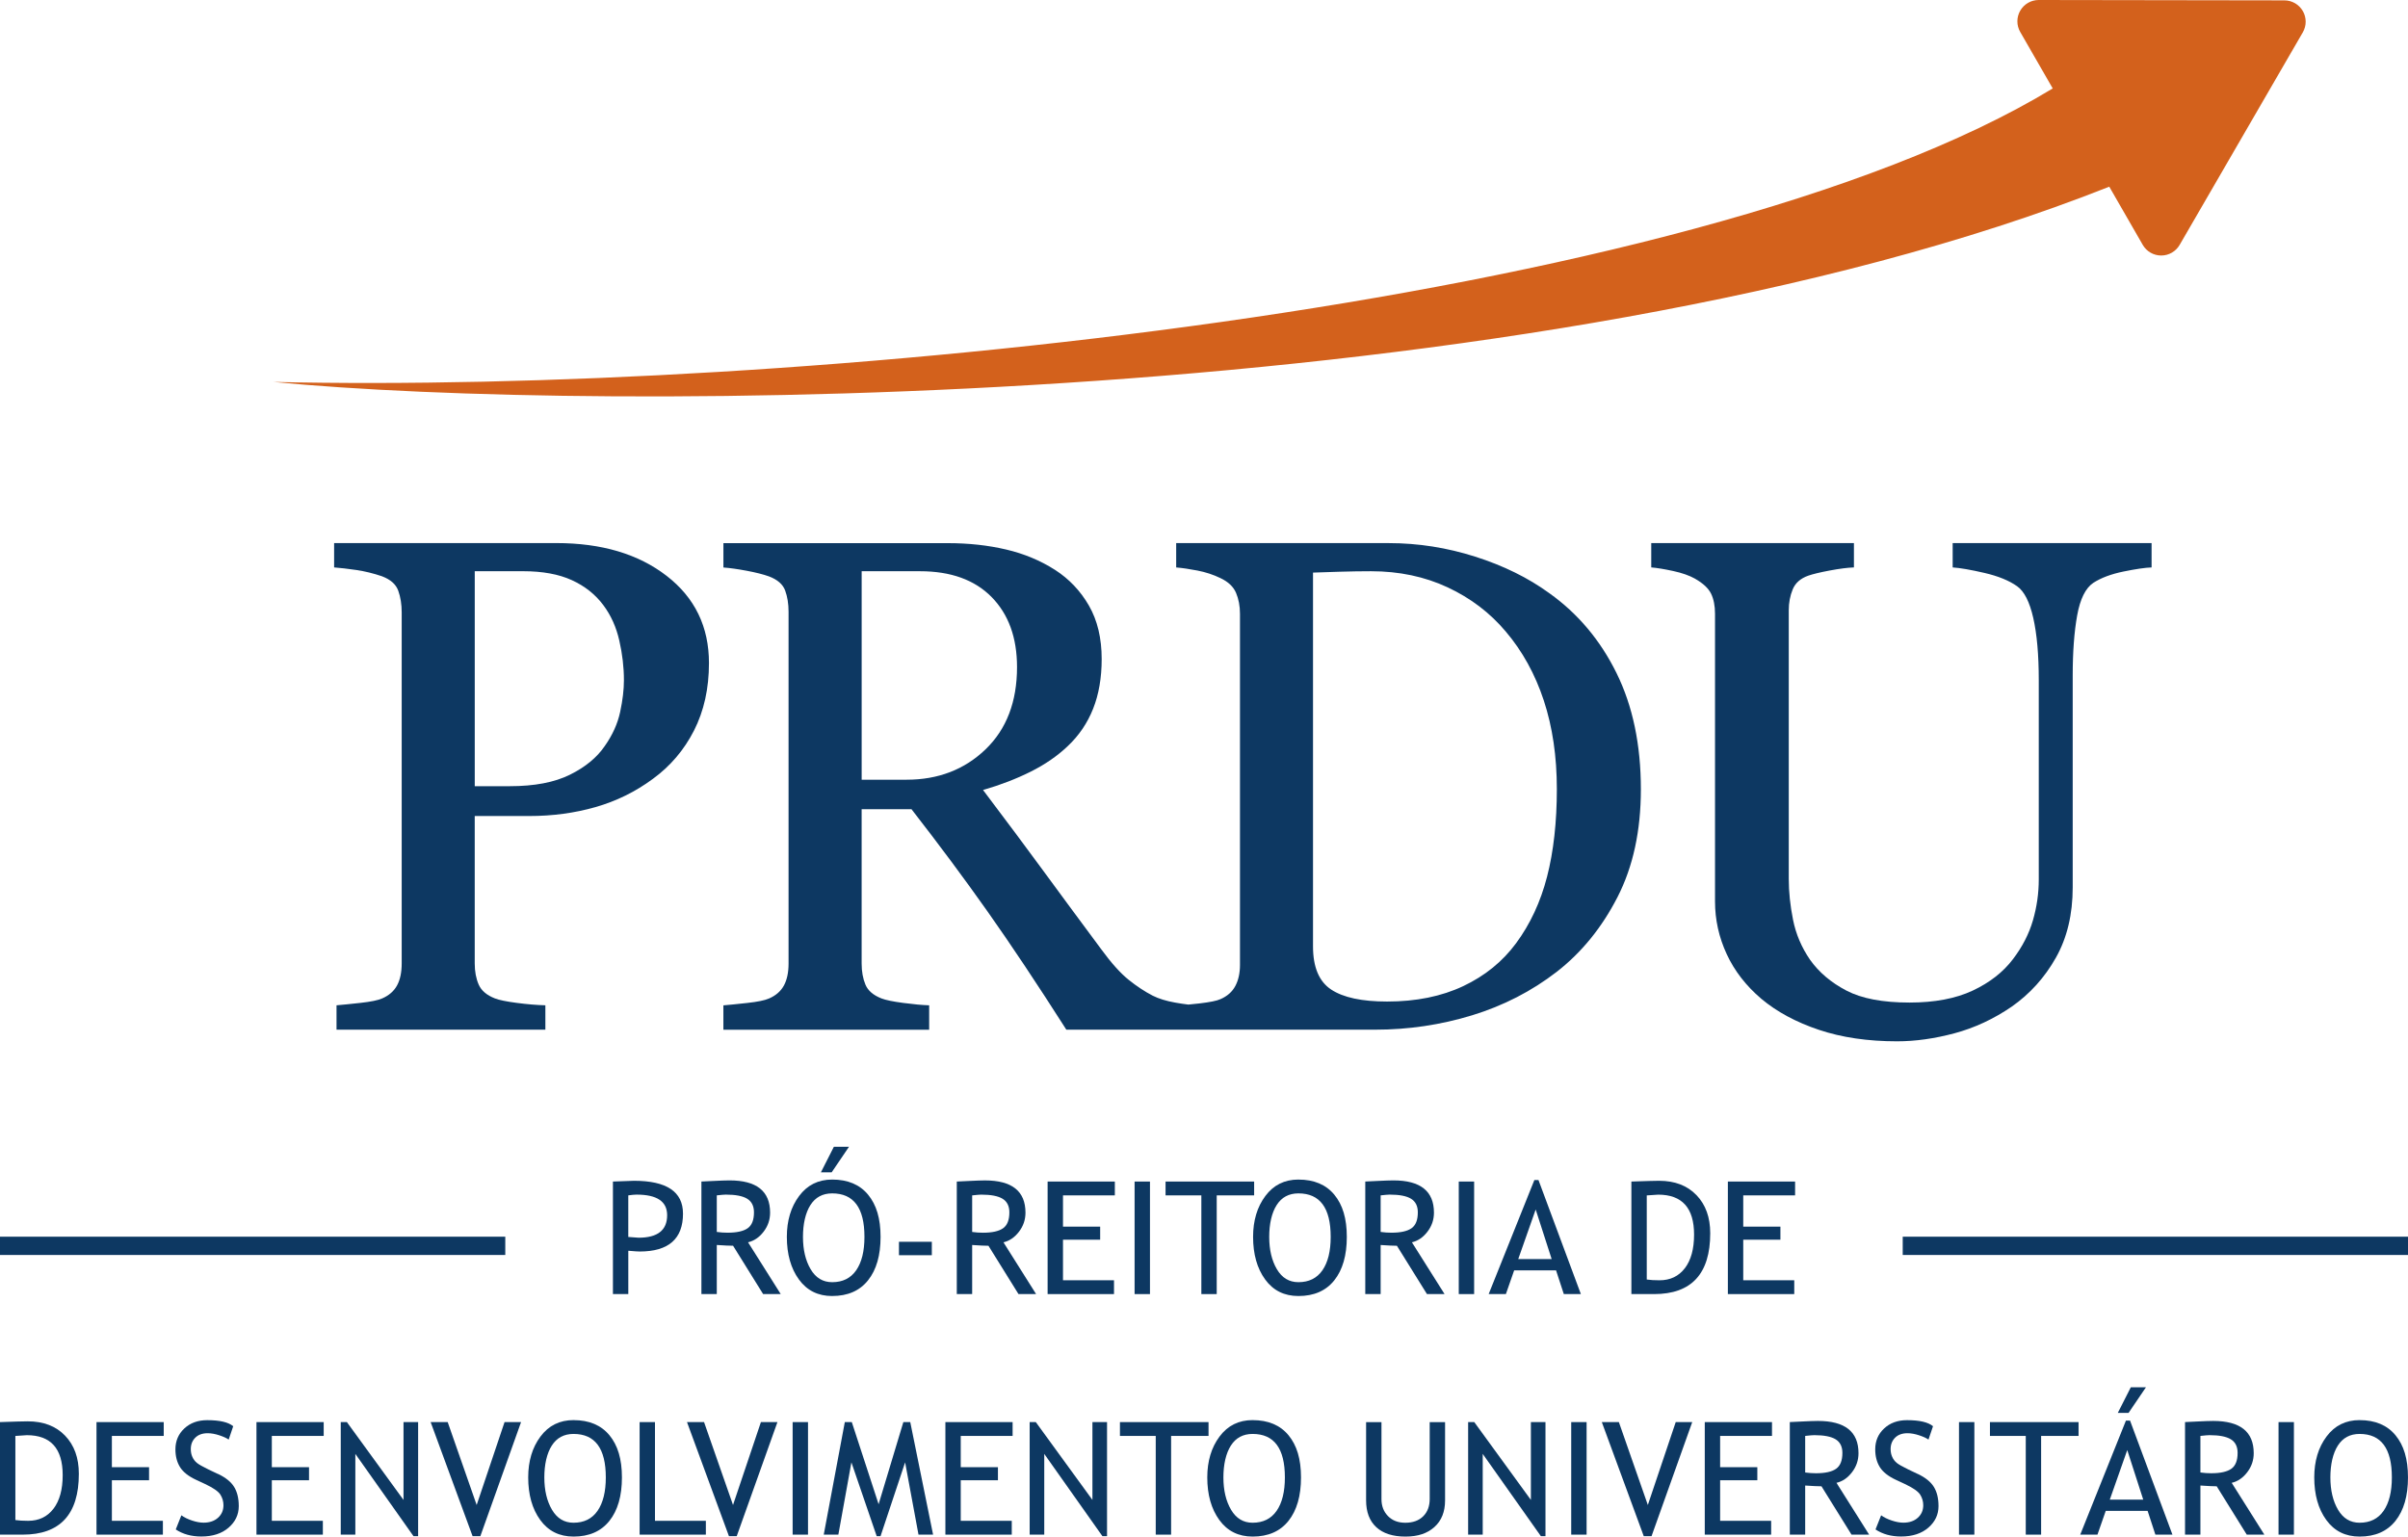
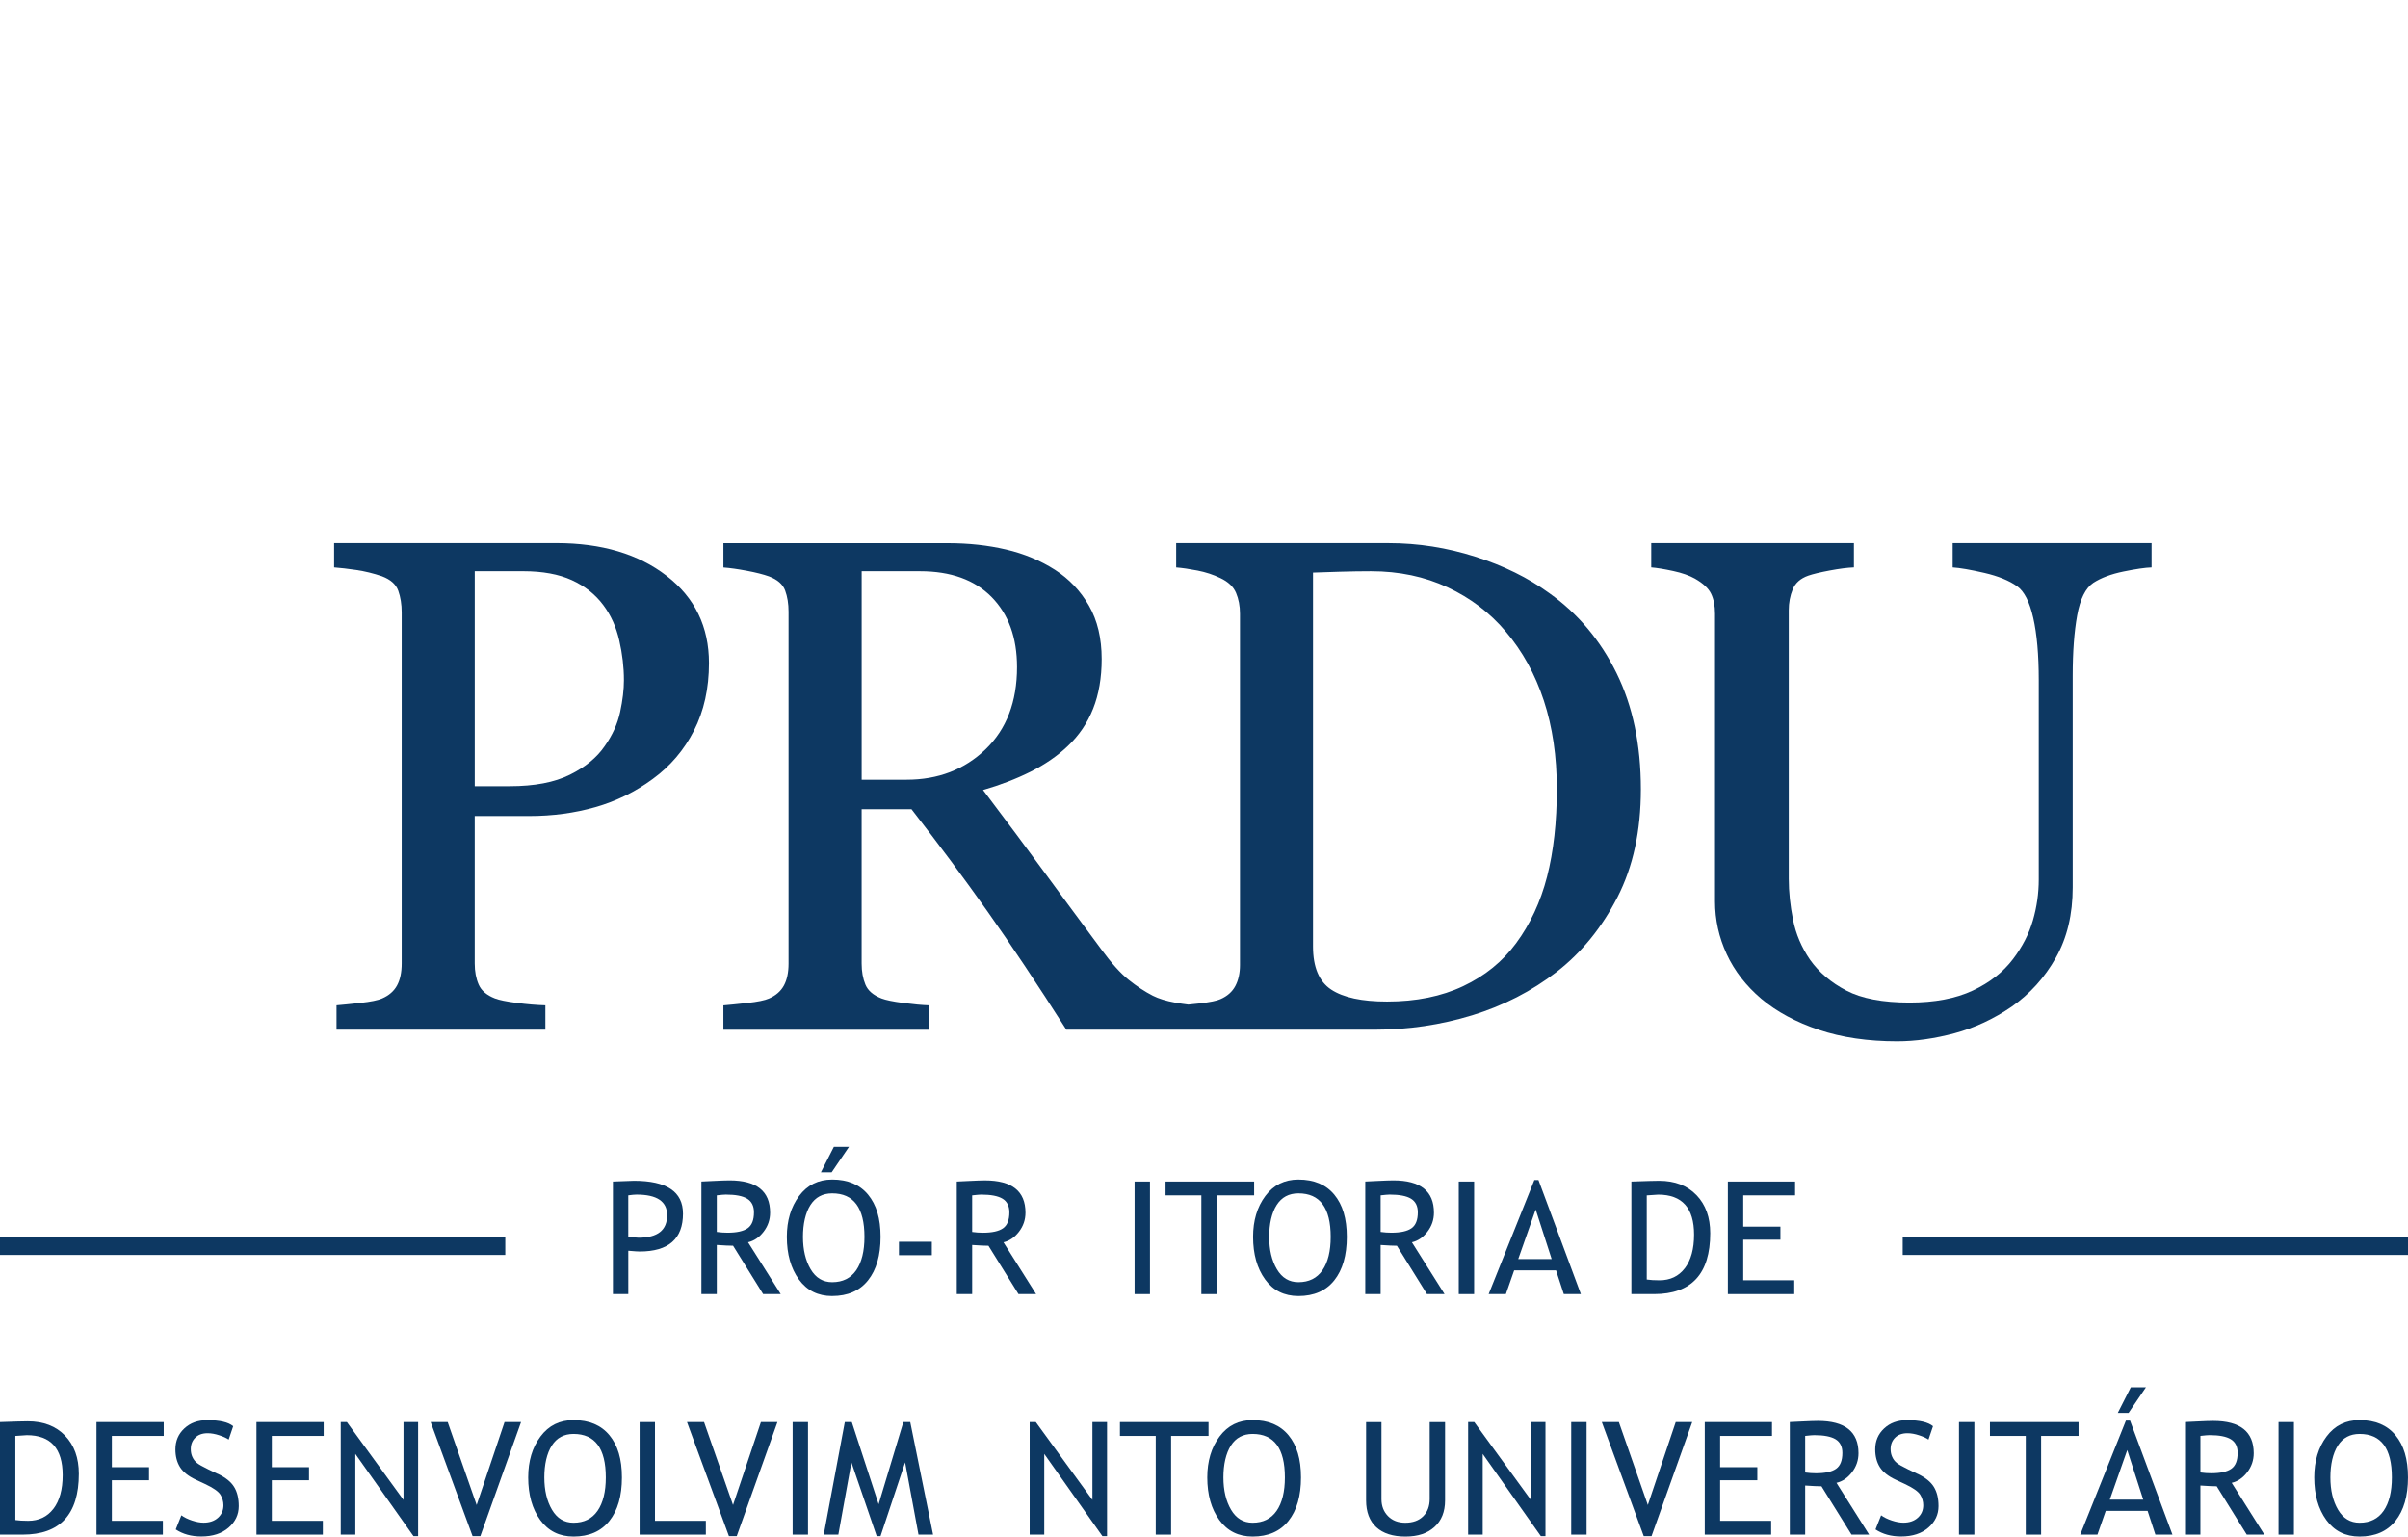
<svg xmlns="http://www.w3.org/2000/svg" id="Layer_1" viewBox="0 0 1231.17 785.75">
  <defs>
    <style>.cls-1{fill:#0d3862;}.cls-2{fill:#d3611c;}</style>
  </defs>
-   <path class="cls-2" d="m1177.39,5.65c-1.94-3.38-5.54-5.46-9.43-5.46L1042.37,0h-.02c-3.89,0-7.48,2.07-9.43,5.44-1.95,3.37-1.96,7.52-.02,10.9l16.62,28.88c-185.1,112.43-645.66,156.04-909.72,150.1,163.37,15.86,646.83,15.8,938.63-99.85l17.11,29.73c1.94,3.38,5.54,5.46,9.43,5.46h.02c3.89,0,7.48-2.07,9.43-5.44l62.96-108.67c1.95-3.37,1.96-7.52.02-10.9Z" />
  <path class="cls-1" d="m195.39,294.73c4.32,1.64,7.07,4.09,8.24,7.36,1.17,3.27,1.75,6.96,1.75,11.05v179.55c0,4.56-.79,8.3-2.37,11.22-1.58,2.92-4.12,5.14-7.63,6.66-2.1.94-5.82,1.7-11.13,2.28-5.32.59-9.38.99-12.19,1.23v12.45h106.78v-12.45c-4.44-.12-9.32-.53-14.64-1.23-5.32-.7-9.03-1.46-11.13-2.28-4.21-1.64-6.99-4-8.33-7.1-1.35-3.1-2.02-6.69-2.02-10.78v-75.4h27.88c11.92,0,23.2-1.52,33.84-4.56,10.64-3.04,20.4-7.83,29.28-14.38,9-6.54,16.04-14.82,21.13-24.81,5.08-10,7.63-21.48,7.63-34.46,0-18.59-7.22-33.46-21.66-44.62-14.44-11.16-33.23-16.75-56.37-16.75h-113.62v12.45c3.16.24,6.93.67,11.31,1.31,4.38.64,8.79,1.73,13.24,3.24Zm47.34-2.63h24.72c9.93,0,18.24,1.52,24.9,4.56,6.66,3.04,12.04,7.31,16.13,12.8,3.86,5.15,6.58,11.17,8.15,18.06,1.58,6.9,2.37,13.68,2.37,20.34,0,4.79-.64,10.2-1.93,16.22-1.29,6.02-3.92,11.83-7.89,17.45-3.98,5.85-9.91,10.73-17.8,14.64-7.89,3.92-18.15,5.87-30.77,5.87h-17.88v-109.94Z" />
  <path class="cls-1" d="m475.09,514.09c-3.62-.12-8.07-.53-13.33-1.23s-8.94-1.46-11.05-2.28c-4.21-1.64-6.96-4-8.24-7.1-1.29-3.1-1.93-6.69-1.93-10.78v-78.9h25.49c14.01,18,27,35.48,38.97,52.43,11.97,16.95,25.37,37.06,40.2,60.32h157.86c17.07,0,33.61-2.46,49.62-7.36,16.01-4.91,30.45-12.33,43.31-22.27,12.74-9.93,23.08-22.68,31.04-38.23,7.95-15.54,11.92-33.9,11.92-55.06,0-22.79-4.15-42.61-12.45-59.44-8.3-16.83-19.76-30.45-34.37-40.86-10.76-7.83-23.38-14.06-37.87-18.67-14.5-4.62-29.22-6.93-44.19-6.93h-108.71v12.45c3.04.24,6.66.76,10.87,1.58,4.21.82,8.12,2.1,11.75,3.86,3.97,1.87,6.63,4.38,7.98,7.54,1.34,3.16,2.02,6.72,2.02,10.7v179.55c0,4.21-.79,7.8-2.37,10.78s-4.12,5.23-7.63,6.75c-1.75.82-5.35,1.55-10.78,2.19-2.02.24-3.89.43-5.63.58-2.03-.24-4.28-.58-6.76-1.02-4.56-.82-8.36-1.99-11.4-3.51-4.09-2.1-8.21-4.82-12.36-8.15-4.15-3.33-8.8-8.5-13.94-15.52-11.81-15.9-21.77-29.4-29.9-40.5-8.13-11.1-18.32-24.78-30.6-41.03,8.88-2.57,17.01-5.7,24.37-9.38,7.36-3.68,13.68-8.04,18.94-13.06,5.72-5.38,10.05-11.75,12.97-19.11,2.92-7.36,4.38-15.84,4.38-25.42,0-10.64-2.16-19.73-6.49-27.27-4.33-7.54-10.11-13.65-17.36-18.32-7.48-4.79-15.84-8.27-25.07-10.43-9.24-2.16-19.11-3.24-29.63-3.24h-114.85v12.45c3.27.24,7.25.79,11.92,1.67,4.67.88,8.47,1.84,11.4,2.89,4.32,1.64,7.07,4.03,8.24,7.19,1.17,3.16,1.75,6.78,1.75,10.87v179.9c0,4.56-.79,8.3-2.37,11.22-1.58,2.92-4.12,5.14-7.63,6.66-2.1.94-5.82,1.7-11.13,2.28-5.32.59-9.38.99-12.19,1.23v12.45h105.21v-12.45Zm196.24-221.28c2.92-.11,7.39-.26,13.41-.44,6.02-.18,11.42-.26,16.22-.26,14.38,0,27.44,2.75,39.19,8.24,11.75,5.49,21.66,13.02,29.72,22.6,8.53,10.05,15.02,21.81,19.46,35.3,4.44,13.49,6.66,28.59,6.66,45.29s-1.67,31.86-5,44.76c-3.33,12.91-8.62,24.27-15.87,34.08-6.9,9.35-15.9,16.65-27,21.9-11.11,5.25-24.08,7.88-38.93,7.88-12.86,0-22.39-2.04-28.58-6.13-6.2-4.09-9.29-11.45-9.29-22.08v-191.15Zm-230.78-.7h29.81c15.78,0,27.99,4.41,36.65,13.22,8.65,8.81,12.98,20.75,12.98,35.8,0,17.74-5.38,31.77-16.13,42.1-10.76,10.33-24.2,15.49-40.33,15.49h-22.97v-106.61Z" />
  <path class="cls-1" d="m866.69,295.96c4.09,2.34,6.81,4.88,8.15,7.63,1.34,2.75,2.02,6.17,2.02,10.26v147.11c0,9.35,1.99,18.32,5.96,26.92,3.97,8.59,9.88,16.22,17.71,22.88,7.95,6.66,17.77,11.95,29.46,15.87,11.69,3.92,25.01,5.87,39.98,5.87,9.35,0,19.14-1.38,29.37-4.12,10.23-2.75,19.96-7.28,29.19-13.59,9.35-6.54,16.89-14.9,22.62-25.07,5.73-10.17,8.59-22.15,8.59-35.95v-108.19c0-12.16.76-22.44,2.28-30.86,1.52-8.42,4.27-13.97,8.24-16.66,3.97-2.57,9.12-4.5,15.43-5.79,6.31-1.29,11.1-1.99,14.38-2.1v-12.45h-101.7v12.45c3.74.24,9.15,1.17,16.22,2.8,7.07,1.64,12.65,3.91,16.75,6.83,3.62,2.57,6.37,7.97,8.24,16.21,1.87,8.24,2.81,18.83,2.81,31.8v101.97c0,7.01-.99,13.96-2.98,20.85-1.99,6.89-5.38,13.49-10.17,19.8-5.03,6.66-11.9,12.03-20.6,16.12-8.71,4.09-19.49,6.13-32.35,6.13-13.68,0-24.43-2.04-32.26-6.13-7.83-4.09-14.03-9.34-18.59-15.77-4.33-6.31-7.22-13.11-8.68-20.41-1.46-7.3-2.19-14.28-2.19-20.94v-137.36c0-3.86.67-7.42,2.02-10.69,1.34-3.27,4-5.61,7.98-7.01,2.34-.82,5.99-1.69,10.96-2.63,4.97-.93,9.09-1.46,12.36-1.58v-12.45h-103.63v12.45c2.92.24,6.66.85,11.22,1.84,4.56.99,8.3,2.31,11.22,3.95Z" />
  <path class="cls-1" d="m349.2,620.59c0-11.18-8.35-16.77-25.06-16.77-1.23,0-4.82.13-10.76.39v57.55h7.86v-22.16c2.99.26,4.92.39,5.81.39,14.77,0,22.16-6.47,22.16-19.41Zm-27.97,11.94v-21.25c1.81-.26,3.23-.39,4.28-.39,10.4,0,15.59,3.51,15.59,10.53,0,7.67-4.87,11.51-14.61,11.51-.18,0-1.94-.13-5.26-.39Z" />
  <path class="cls-1" d="m390.4,629.88c2.23-2.89,3.34-6.15,3.34-9.76,0-11-6.91-16.5-20.74-16.5-1.73,0-4.48.1-8.27.29-3.79.2-5.82.29-6.11.29v57.55h7.86v-25.1c3.8.26,6.57.39,8.33.39l15.36,24.71h9l-16.7-26.48c3.06-.71,5.71-2.51,7.94-5.4Zm-18.42.49c-1.78,0-3.61-.13-5.5-.39v-18.7c2.3-.26,3.85-.39,4.63-.39,4.98,0,8.62.71,10.92,2.12,2.3,1.41,3.46,3.73,3.46,6.95,0,3.9-1.07,6.61-3.22,8.13-2.15,1.52-5.58,2.28-10.29,2.28Z" />
  <polygon class="cls-1" points="425.21 599.5 434.09 586.42 426.35 586.42 419.71 599.5 425.21 599.5" />
  <path class="cls-1" d="m425.48,662.74c7.96,0,14.08-2.68,18.34-8.03,4.27-5.36,6.4-12.76,6.4-22.21s-2.13-16.41-6.38-21.57c-4.26-5.16-10.38-7.74-18.36-7.74-7.1,0-12.73,2.8-16.91,8.41-4.18,5.6-6.27,12.57-6.27,20.9,0,8.85,2.05,16.11,6.15,21.76s9.77,8.49,17.03,8.49Zm-11.12-46.51c2.54-3.98,6.25-5.97,11.12-5.97,11,0,16.5,7.41,16.5,22.23,0,7.33-1.41,13.03-4.22,17.09-2.82,4.06-6.91,6.09-12.28,6.09-4.74,0-8.41-2.21-11.02-6.64s-3.91-9.94-3.91-16.54,1.27-12.28,3.81-16.26Z" />
  <rect class="cls-1" x="459.62" y="635.01" width="16.81" height="6.87" />
  <path class="cls-1" d="m513.04,635.29c3.06-.71,5.71-2.51,7.93-5.4,2.23-2.89,3.34-6.15,3.34-9.76,0-11-6.91-16.5-20.74-16.5-1.73,0-4.48.1-8.27.29s-5.82.29-6.11.29v57.55h7.86v-25.1c3.8.26,6.57.39,8.33.39l15.36,24.71h9l-16.69-26.48Zm-10.49-4.91c-1.78,0-3.61-.13-5.5-.39v-18.7c2.3-.26,3.85-.39,4.64-.39,4.97,0,8.62.71,10.92,2.12s3.46,3.73,3.46,6.95c0,3.9-1.07,6.61-3.22,8.13-2.15,1.52-5.58,2.28-10.29,2.28Z" />
-   <polygon class="cls-1" points="535.63 661.76 569.57 661.76 569.57 654.69 543.49 654.69 543.49 633.95 562.5 633.95 562.5 627.27 543.49 627.27 543.49 611.28 570 611.28 570 604.21 535.63 604.21 535.63 661.76" />
  <rect class="cls-1" x="580.1" y="604.21" width="7.86" height="57.55" />
  <polygon class="cls-1" points="622.09 661.76 622.09 611.28 641.22 611.28 641.22 604.21 595.93 604.21 595.93 611.28 614.23 611.28 614.23 661.76 622.09 661.76" />
  <path class="cls-1" d="m663.86,603.19c-7.1,0-12.73,2.8-16.91,8.41-4.18,5.6-6.27,12.57-6.27,20.9,0,8.85,2.05,16.11,6.15,21.76s9.77,8.49,17.03,8.49c7.96,0,14.08-2.68,18.34-8.03s6.4-12.76,6.4-22.21-2.13-16.41-6.38-21.57c-4.26-5.16-10.38-7.74-18.36-7.74Zm12.28,46.39c-2.82,4.06-6.91,6.09-12.28,6.09-4.74,0-8.41-2.21-11.02-6.64-2.61-4.43-3.91-9.94-3.91-16.54s1.27-12.28,3.81-16.26c2.54-3.98,6.25-5.97,11.12-5.97,11,0,16.5,7.41,16.5,22.23,0,7.33-1.41,13.03-4.22,17.09Z" />
  <path class="cls-1" d="m705.89,636.66c3.8.26,6.57.39,8.33.39l15.36,24.71h9l-16.69-26.48c3.06-.71,5.71-2.51,7.93-5.4,2.23-2.89,3.34-6.15,3.34-9.76,0-11-6.91-16.5-20.74-16.5-1.73,0-4.48.1-8.27.29s-5.82.29-6.11.29v57.55h7.86v-25.1Zm0-25.38c2.3-.26,3.85-.39,4.64-.39,4.97,0,8.62.71,10.92,2.12s3.46,3.73,3.46,6.95c0,3.9-1.07,6.61-3.22,8.13-2.15,1.52-5.58,2.28-10.29,2.28-1.78,0-3.61-.13-5.5-.39v-18.7Z" />
  <rect class="cls-1" x="745.84" y="604.21" width="7.86" height="57.55" />
  <path class="cls-1" d="m786.58,603.43h-2.08l-23.37,58.33h8.8l4.24-12.14h21.41l3.97,12.14h8.72l-21.68-58.33Zm-10.33,40.42l8.92-25.34,8.17,25.34h-17.09Z" />
  <path class="cls-1" d="m867.37,611.15c-4.69-4.88-11.05-7.33-19.09-7.33-2.07,0-6.8.13-14.18.39v57.55h11.59c19.14,0,28.72-10.37,28.72-31.11,0-8.12-2.34-14.62-7.03-19.5Zm-5.93,37.36c-3.14,4.12-7.46,6.19-12.96,6.19-2.59,0-4.77-.13-6.52-.39v-43.01c3.17-.26,5.12-.39,5.85-.39,12.23,0,18.34,6.81,18.34,20.43,0,7.33-1.57,13.06-4.71,17.19Z" />
  <polygon class="cls-1" points="917.8 611.28 917.8 604.21 883.43 604.21 883.43 661.76 917.37 661.76 917.37 654.69 891.29 654.69 891.29 633.95 910.3 633.95 910.3 627.27 891.29 627.27 891.29 611.28 917.8 611.28" />
  <path class="cls-1" d="m14.18,726.83c-2.07,0-6.8.13-14.18.39v57.55h11.59c19.14,0,28.72-10.37,28.72-31.11,0-8.12-2.34-14.62-7.03-19.5-4.69-4.88-11.05-7.33-19.09-7.33Zm13.16,44.68c-3.14,4.12-7.46,6.19-12.96,6.19-2.59,0-4.77-.13-6.52-.39v-43.01c3.17-.26,5.12-.39,5.85-.39,12.23,0,18.34,6.81,18.34,20.43,0,7.33-1.57,13.06-4.71,17.19Z" />
  <polygon class="cls-1" points="49.34 784.77 83.28 784.77 83.28 777.7 57.2 777.7 57.2 756.96 76.21 756.96 76.21 750.28 57.2 750.28 57.2 734.29 83.71 734.29 83.71 727.22 49.34 727.22 49.34 784.77" />
  <path class="cls-1" d="m111.41,753.74l-4.71-2.24c-3.04-1.47-5.05-2.61-6.03-3.42s-1.75-1.82-2.3-3.03c-.55-1.2-.82-2.54-.82-4.01,0-2.38.77-4.33,2.3-5.85,1.53-1.52,3.63-2.28,6.31-2.28,1.83,0,3.82.35,5.97,1.06,2.15.71,3.74,1.44,4.79,2.2l2.32-6.84c-2.49-2.07-6.91-3.1-13.28-3.1-4.77,0-8.67,1.41-11.71,4.24-3.04,2.83-4.56,6.39-4.56,10.68,0,3.54.78,6.56,2.34,9.07,1.56,2.51,4.3,4.69,8.23,6.52l4.64,2.16c4.16,1.96,6.76,3.78,7.8,5.44,1.03,1.66,1.55,3.46,1.55,5.4,0,2.59-.93,4.73-2.79,6.4s-4.32,2.51-7.38,2.51c-1.73,0-3.69-.36-5.87-1.08-2.19-.72-4.01-1.62-5.48-2.69l-2.87,7.23c3.61,2.41,7.97,3.61,13.08,3.61,5.81,0,10.46-1.51,13.93-4.52,3.47-3.01,5.21-6.68,5.21-11,0-3.98-.79-7.26-2.38-9.84-1.58-2.58-4.34-4.8-8.27-6.66Z" />
  <polygon class="cls-1" points="131.13 784.77 165.07 784.77 165.07 777.7 138.98 777.7 138.98 756.96 158 756.96 158 750.28 138.98 750.28 138.98 734.29 165.5 734.29 165.5 727.22 131.13 727.22 131.13 784.77" />
  <polygon class="cls-1" points="206.31 767.02 177.36 727.22 174.22 727.22 174.22 784.77 181.68 784.77 181.68 743.48 211.42 785.56 213.78 785.56 213.78 727.22 206.31 727.22 206.31 767.02" />
  <polygon class="cls-1" points="243.71 769.61 228.9 727.22 220.18 727.22 241.63 785.56 245.59 785.56 266.41 727.22 257.97 727.22 243.71 769.61" />
  <path class="cls-1" d="m293.24,726.2c-7.1,0-12.73,2.8-16.91,8.41-4.18,5.6-6.27,12.57-6.27,20.9,0,8.85,2.05,16.11,6.15,21.76s9.77,8.49,17.03,8.49c7.96,0,14.08-2.68,18.34-8.03,4.27-5.36,6.4-12.76,6.4-22.21s-2.13-16.41-6.38-21.57c-4.26-5.16-10.38-7.74-18.36-7.74Zm12.28,46.39c-2.82,4.06-6.91,6.09-12.28,6.09-4.74,0-8.41-2.21-11.02-6.64-2.61-4.43-3.91-9.94-3.91-16.54s1.27-12.28,3.81-16.26c2.54-3.98,6.25-5.97,11.12-5.97,11,0,16.5,7.41,16.5,22.23,0,7.33-1.41,13.03-4.22,17.09Z" />
  <polygon class="cls-1" points="334.88 727.22 327.03 727.22 327.03 784.77 360.89 784.77 360.89 777.7 334.88 777.7 334.88 727.22" />
  <polygon class="cls-1" points="374.78 769.61 359.97 727.22 351.25 727.22 372.7 785.56 376.67 785.56 397.49 727.22 389.04 727.22 374.78 769.61" />
  <rect class="cls-1" x="405.26" y="727.22" width="7.86" height="57.55" />
  <polygon class="cls-1" points="461.87 727.22 449.22 769.22 435.51 727.22 431.94 727.22 421.17 784.77 428.64 784.77 435.31 747.81 448.24 785.56 450.2 785.56 462.77 747.81 469.61 784.77 477.07 784.77 465.4 727.22 461.87 727.22" />
-   <polygon class="cls-1" points="483.36 784.77 517.3 784.77 517.3 777.7 491.21 777.7 491.21 756.96 510.23 756.96 510.23 750.28 491.21 750.28 491.21 734.29 517.73 734.29 517.73 727.22 483.36 727.22 483.36 784.77" />
  <polygon class="cls-1" points="558.54 767.02 529.59 727.22 526.45 727.22 526.45 784.77 533.91 784.77 533.91 743.48 563.65 785.56 566.01 785.56 566.01 727.22 558.54 727.22 558.54 767.02" />
  <polygon class="cls-1" points="617.9 727.22 572.61 727.22 572.61 734.29 590.91 734.29 590.91 784.77 598.77 784.77 598.77 734.29 617.9 734.29 617.9 727.22" />
  <path class="cls-1" d="m640.44,726.2c-7.1,0-12.73,2.8-16.91,8.41-4.18,5.6-6.27,12.57-6.27,20.9,0,8.85,2.05,16.11,6.15,21.76s9.77,8.49,17.03,8.49c7.96,0,14.08-2.68,18.34-8.03s6.4-12.76,6.4-22.21-2.13-16.41-6.38-21.57c-4.26-5.16-10.38-7.74-18.36-7.74Zm12.28,46.39c-2.82,4.06-6.91,6.09-12.28,6.09-4.74,0-8.41-2.21-11.02-6.64-2.61-4.43-3.91-9.94-3.91-16.54s1.27-12.28,3.81-16.26c2.54-3.98,6.25-5.97,11.12-5.97,11,0,16.5,7.41,16.5,22.23,0,7.33-1.41,13.03-4.22,17.09Z" />
  <path class="cls-1" d="m730.99,766.43c0,3.77-1.11,6.76-3.34,8.96-2.23,2.2-5.28,3.3-9.15,3.3-3.67,0-6.61-1.13-8.84-3.4-2.23-2.27-3.34-5.15-3.34-8.66v-39.4h-7.86v39.99c0,5.97,1.74,10.55,5.22,13.75,3.48,3.2,8.45,4.79,14.89,4.79s11.2-1.63,14.83-4.89c3.63-3.26,5.44-7.8,5.44-13.61v-40.03h-7.86v39.2Z" />
  <polygon class="cls-1" points="782.72 767.02 753.77 727.22 750.63 727.22 750.63 784.77 758.09 784.77 758.09 743.48 787.83 785.56 790.18 785.56 790.18 727.22 782.72 727.22 782.72 767.02" />
  <rect class="cls-1" x="803.34" y="727.22" width="7.86" height="57.55" />
  <polygon class="cls-1" points="842.51 769.61 827.7 727.22 818.98 727.22 840.43 785.56 844.4 785.56 865.21 727.22 856.77 727.22 842.51 769.61" />
  <polygon class="cls-1" points="871.62 784.77 905.56 784.77 905.56 777.7 879.47 777.7 879.47 756.96 898.49 756.96 898.49 750.28 879.47 750.28 879.47 734.29 905.99 734.29 905.99 727.22 871.62 727.22 871.62 784.77" />
  <path class="cls-1" d="m946.88,752.89c2.23-2.89,3.34-6.15,3.34-9.76,0-11-6.91-16.5-20.74-16.5-1.73,0-4.48.1-8.27.29s-5.82.29-6.11.29v57.55h7.86v-25.1c3.8.26,6.57.39,8.33.39l15.36,24.71h9l-16.69-26.48c3.06-.71,5.71-2.51,7.93-5.4Zm-18.42.49c-1.78,0-3.61-.13-5.5-.39v-18.7c2.3-.26,3.85-.39,4.64-.39,4.97,0,8.62.71,10.92,2.12s3.46,3.73,3.46,6.95c0,3.9-1.07,6.61-3.22,8.13-2.15,1.52-5.58,2.28-10.29,2.28Z" />
  <path class="cls-1" d="m980.51,753.74l-4.71-2.24c-3.04-1.47-5.05-2.61-6.03-3.42s-1.75-1.82-2.3-3.03c-.55-1.2-.83-2.54-.83-4.01,0-2.38.77-4.33,2.3-5.85,1.53-1.52,3.63-2.28,6.3-2.28,1.83,0,3.82.35,5.97,1.06s3.75,1.44,4.79,2.2l2.32-6.84c-2.49-2.07-6.91-3.1-13.28-3.1-4.77,0-8.67,1.41-11.71,4.24s-4.56,6.39-4.56,10.68c0,3.54.78,6.56,2.34,9.07,1.56,2.51,4.3,4.69,8.23,6.52l4.63,2.16c4.16,1.96,6.76,3.78,7.8,5.44,1.03,1.66,1.55,3.46,1.55,5.4,0,2.59-.93,4.73-2.79,6.4-1.86,1.68-4.32,2.51-7.39,2.51-1.73,0-3.69-.36-5.87-1.08-2.19-.72-4.01-1.62-5.48-2.69l-2.87,7.23c3.61,2.41,7.97,3.61,13.08,3.61,5.81,0,10.46-1.51,13.93-4.52,3.47-3.01,5.2-6.68,5.2-11,0-3.98-.79-7.26-2.38-9.84-1.58-2.58-4.34-4.8-8.27-6.66Z" />
  <rect class="cls-1" x="1001.6" y="727.22" width="7.86" height="57.55" />
  <polygon class="cls-1" points="1017.43 734.29 1035.74 734.29 1035.74 784.77 1043.59 784.77 1043.59 734.29 1062.73 734.29 1062.73 727.22 1017.43 727.22 1017.43 734.29" />
  <path class="cls-1" d="m1086.96,726.44l-23.37,58.33h8.8l4.24-12.14h21.41l3.97,12.14h8.72l-21.68-58.33h-2.08Zm-8.25,40.42l8.92-25.34,8.17,25.34h-17.09Z" />
  <polygon class="cls-1" points="1097.18 709.43 1089.44 709.43 1082.8 722.51 1088.3 722.51 1097.18 709.43" />
-   <path class="cls-1" d="m1148.95,752.89c2.23-2.89,3.34-6.15,3.34-9.76,0-11-6.91-16.5-20.74-16.5-1.73,0-4.48.1-8.27.29s-5.82.29-6.11.29v57.55h7.86v-25.1c3.8.26,6.57.39,8.33.39l15.36,24.71h9l-16.69-26.48c3.06-.71,5.71-2.51,7.93-5.4Zm-18.42.49c-1.78,0-3.61-.13-5.5-.39v-18.7c2.3-.26,3.85-.39,4.64-.39,4.97,0,8.62.71,10.92,2.12s3.46,3.73,3.46,6.95c0,3.9-1.07,6.61-3.22,8.13-2.15,1.52-5.58,2.28-10.29,2.28Z" />
+   <path class="cls-1" d="m1148.95,752.89c2.23-2.89,3.34-6.15,3.34-9.76,0-11-6.91-16.5-20.74-16.5-1.73,0-4.48.1-8.27.29s-5.82.29-6.11.29v57.55h7.86v-25.1c3.8.26,6.57.39,8.33.39l15.36,24.71h9l-16.69-26.48c3.06-.71,5.71-2.51,7.93-5.4m-18.42.49c-1.78,0-3.61-.13-5.5-.39v-18.7c2.3-.26,3.85-.39,4.64-.39,4.97,0,8.62.71,10.92,2.12s3.46,3.73,3.46,6.95c0,3.9-1.07,6.61-3.22,8.13-2.15,1.52-5.58,2.28-10.29,2.28Z" />
  <rect class="cls-1" x="1164.98" y="727.22" width="7.86" height="57.55" />
  <path class="cls-1" d="m1206.42,726.2c-7.1,0-12.73,2.8-16.91,8.41-4.18,5.6-6.27,12.57-6.27,20.9,0,8.85,2.05,16.11,6.15,21.76s9.77,8.49,17.03,8.49c7.96,0,14.08-2.68,18.34-8.03s6.4-12.76,6.4-22.21-2.13-16.41-6.38-21.57c-4.26-5.16-10.38-7.74-18.36-7.74Zm12.28,46.39c-2.82,4.06-6.91,6.09-12.28,6.09-4.74,0-8.41-2.21-11.02-6.64-2.61-4.43-3.91-9.94-3.91-16.54s1.27-12.28,3.81-16.26c2.54-3.98,6.25-5.97,11.12-5.97,11,0,16.5,7.41,16.5,22.23,0,7.33-1.41,13.03-4.22,17.09Z" />
  <rect class="cls-1" x="0" y="632.41" width="258.34" height="9.35" />
  <rect class="cls-1" x="972.83" y="632.41" width="258.34" height="9.35" />
</svg>